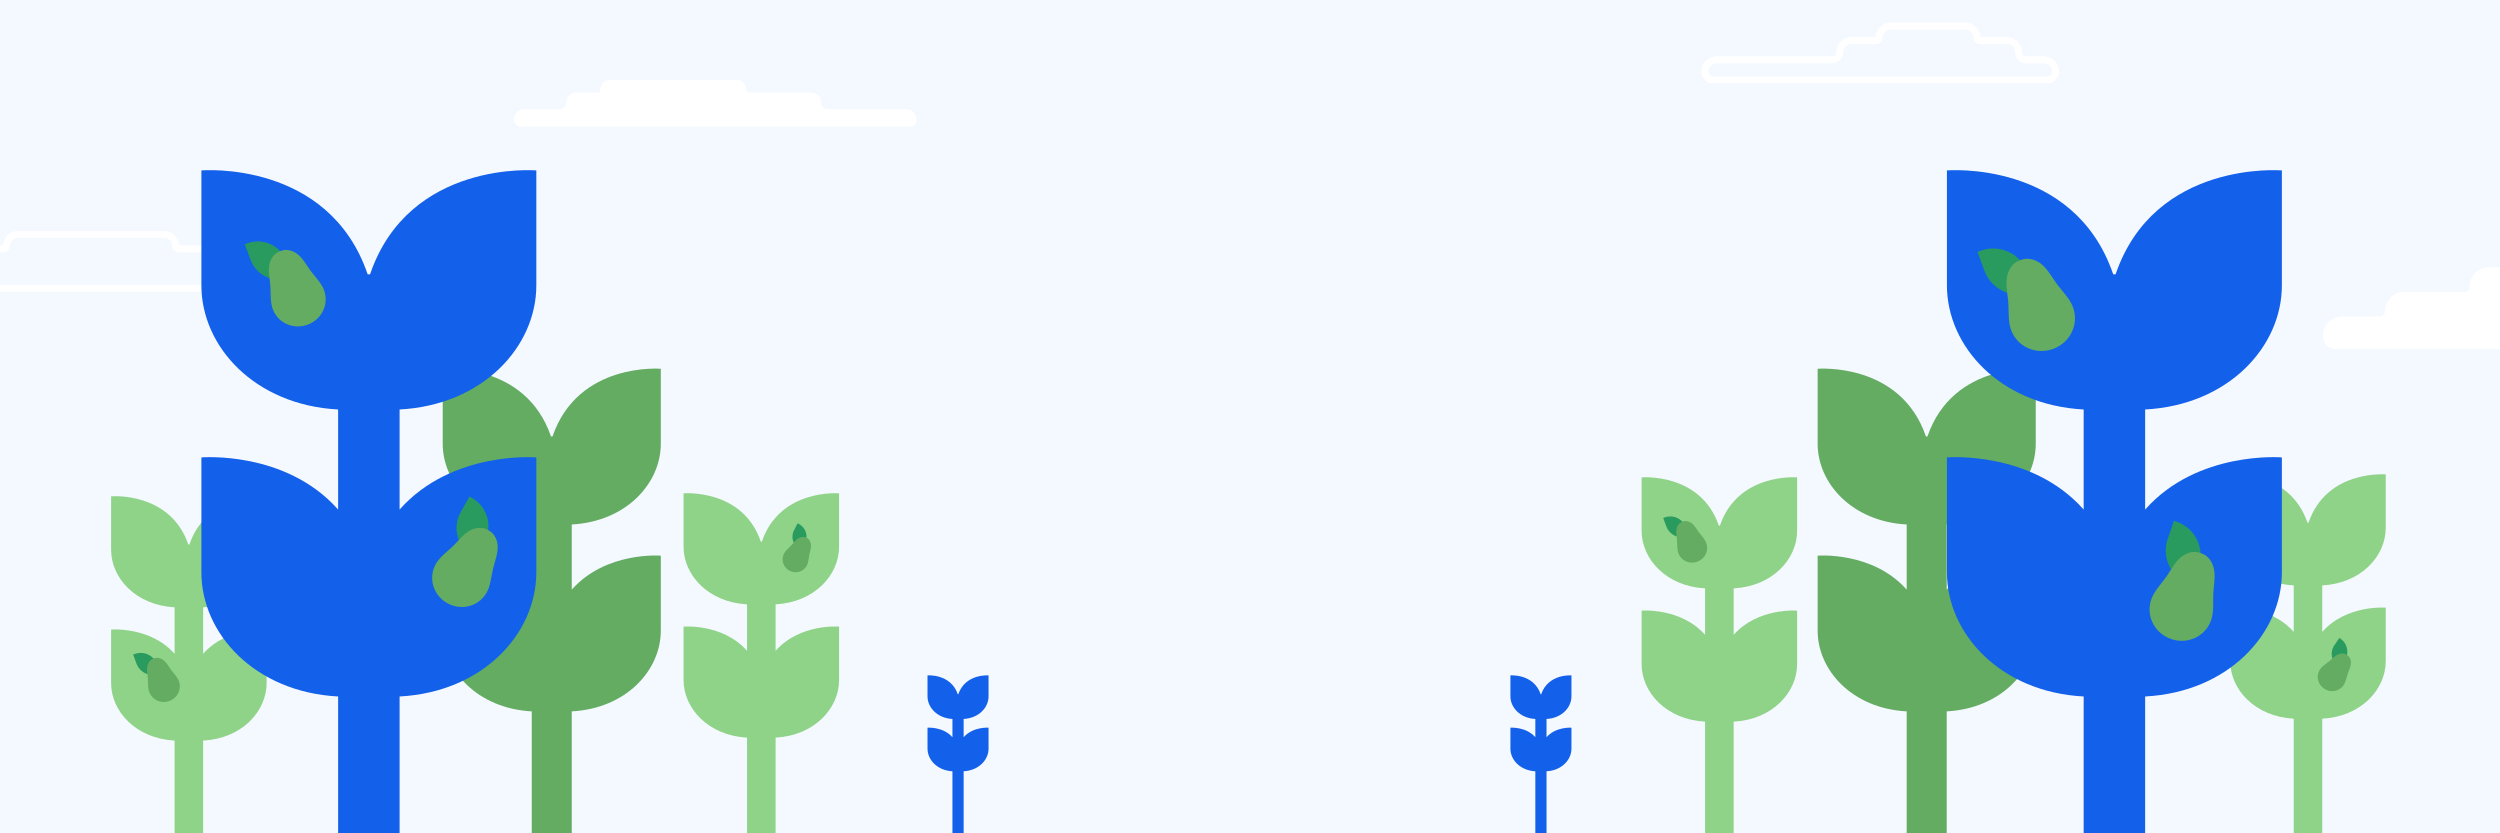
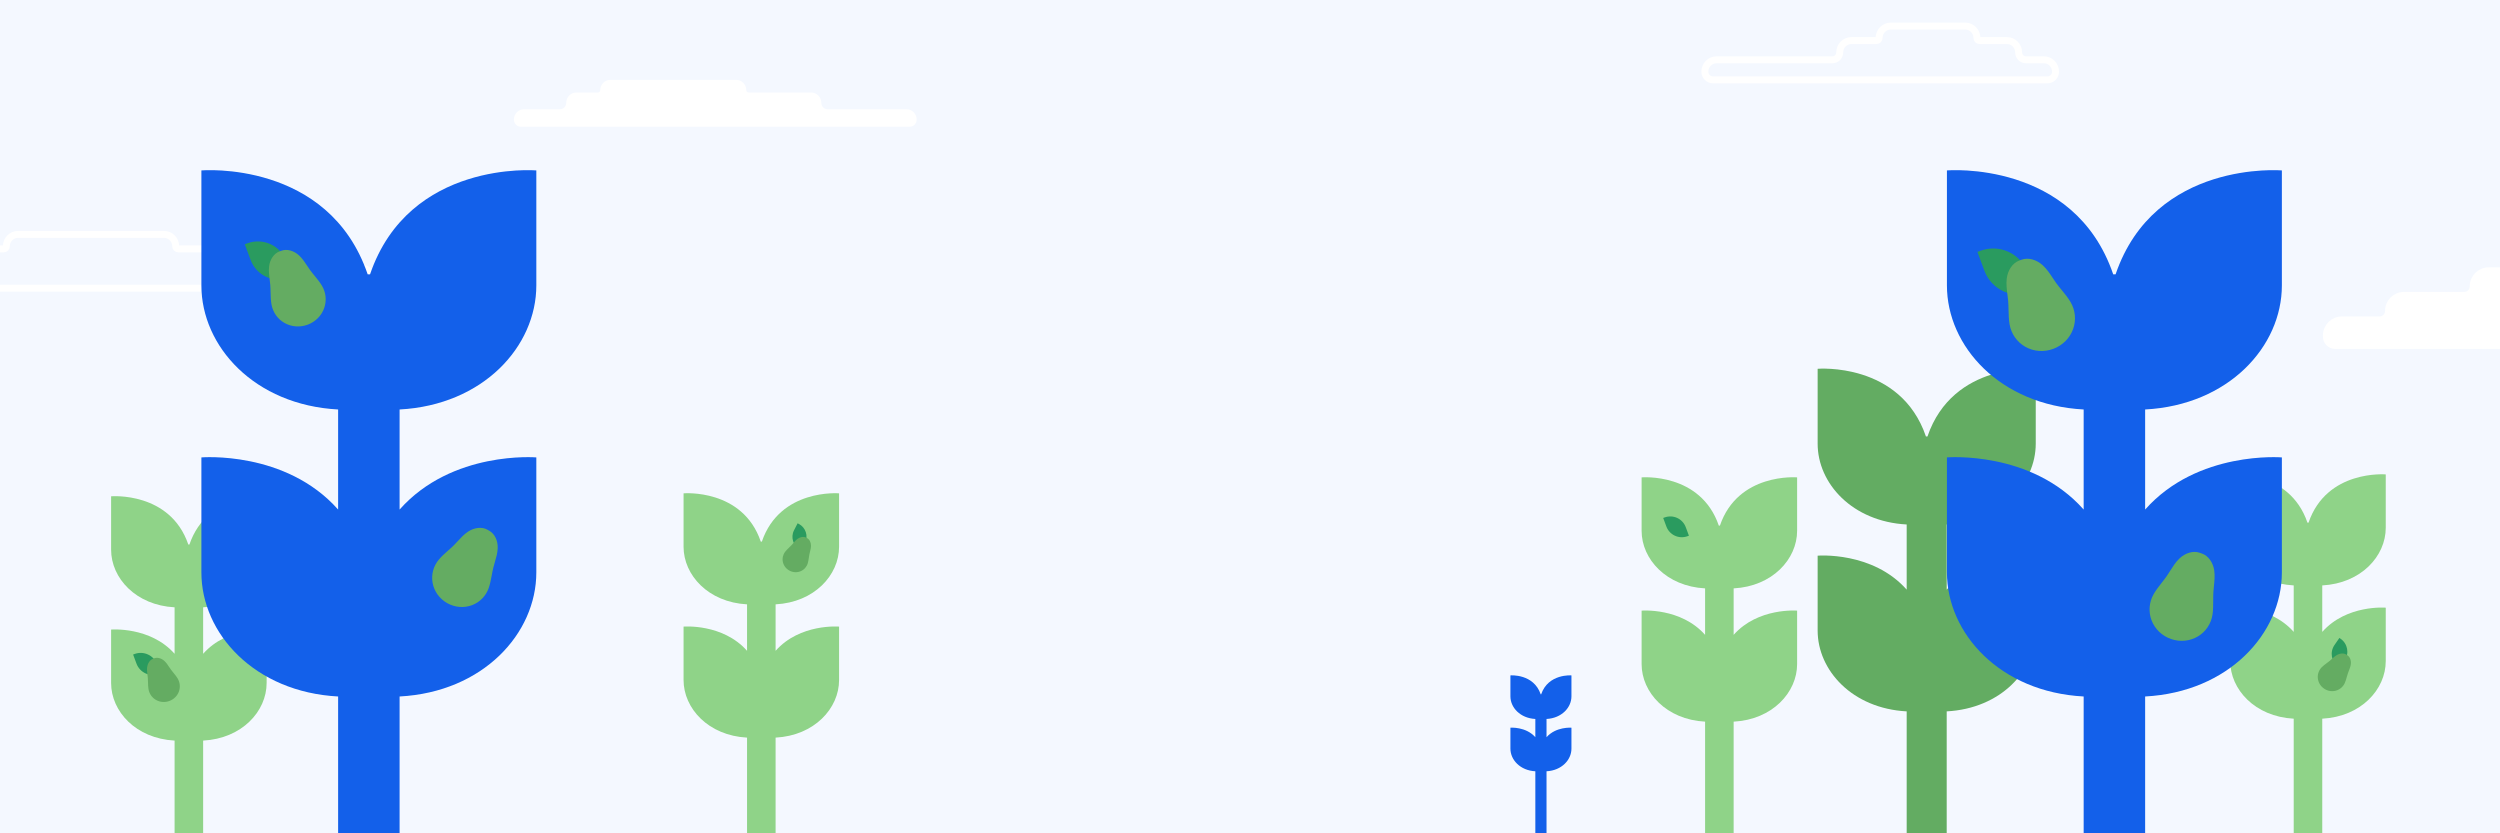
<svg xmlns="http://www.w3.org/2000/svg" width="1440" height="480" viewBox="0 0 1440 480" fill="none">
  <rect x="0" y="0" width="1440" height="480" fill="#333333" stroke="none" />
  <g clip-path="url(#clip0_155_2655)">
    <rect width="1440" height="480" fill="#F4F8FF" />
    <path d="M522.16 62.931H476.685C474.693 62.931 473.075 61.279 473.075 59.245C473.075 55.953 470.462 53.284 467.24 53.284H431.153C430.439 53.284 429.857 52.693 429.857 51.961C429.857 48.669 427.243 46 424.021 46H351.559C348.337 46 345.724 48.669 345.724 51.961C345.724 52.689 345.146 53.284 344.428 53.284H331.983C328.761 53.284 326.147 55.953 326.147 59.245C326.147 61.279 324.53 62.931 322.538 62.931H301.836C298.613 62.931 296 65.6 296 68.892C296 71.161 297.8 73 300.022 73H523.978C526.2 73 528 71.161 528 68.892C528 65.6 525.387 62.931 522.164 62.931H522.16Z" fill="white" />
    <path d="M208.234 154.439H155.506C153.196 154.439 151.321 152.542 151.321 150.207C151.321 146.428 148.291 143.363 144.555 143.363H102.712C101.885 143.363 101.21 142.685 101.21 141.844C101.21 138.065 98.179 135 94.443 135H10.425C6.689 135 3.659 138.065 3.659 141.844C3.659 142.68 2.988 143.363 2.157 143.363H-12.273C-16.009 143.363 -19.04 146.428 -19.04 150.207C-19.04 152.542 -20.915 154.439 -23.224 154.439H-47.234C-50.97 154.439 -54 157.504 -54 161.283C-54 163.889 -51.913 166 -49.336 166H210.336C212.913 166 215 163.889 215 161.283C215 157.504 211.97 154.439 208.234 154.439Z" stroke="white" stroke-width="4" stroke-linecap="round" stroke-linejoin="round" />
    <path d="M1177.23 34.439H1166.92C1164.61 34.439 1162.74 32.542 1162.74 30.207C1162.74 26.428 1159.71 23.363 1155.98 23.363H1140.21C1139.38 23.363 1138.7 22.685 1138.7 21.844C1138.7 18.065 1135.68 15 1131.94 15H1089.12C1085.39 15 1082.36 18.065 1082.36 21.844C1082.36 22.68 1081.69 23.363 1080.86 23.363H1066.43C1062.7 23.363 1059.67 26.428 1059.67 30.207C1059.67 32.542 1057.79 34.439 1055.49 34.439H988.763C985.029 34.439 982 37.504 982 41.283C982 43.889 984.086 46 986.662 46H1179.34C1181.91 46 1184 43.889 1184 41.283C1184 37.504 1180.97 34.439 1177.24 34.439H1177.23Z" stroke="white" stroke-width="4" stroke-linecap="round" stroke-linejoin="round" />
    <path d="M1521.84 179.125C1521.84 174.161 1517.86 170.138 1512.93 170.138H1492.24C1489.42 170.138 1487.13 167.834 1487.13 164.986C1487.13 160.023 1483.14 156 1478.22 156H1433.46C1428.54 156 1424.55 160.023 1424.55 164.986C1424.55 167.83 1422.26 170.138 1419.44 170.138H1384.69C1379.77 170.138 1375.78 174.161 1375.78 179.125C1375.78 181.968 1373.49 184.276 1370.67 184.276H1348.91C1343.99 184.276 1340 188.299 1340 193.263V193.848C1340 196.692 1342.28 199 1345.11 199H1544.89C1547.71 199 1550 196.696 1550 193.848V193.263C1550 188.299 1546.01 184.276 1541.09 184.276H1526.95C1524.13 184.276 1521.84 181.972 1521.84 179.125Z" fill="white" stroke="white" stroke-width="4" stroke-linecap="round" stroke-linejoin="round" />
    <path d="M890.8 480.006V444.256C899.567 443.788 905.153 437.642 905.153 431.227V419.156C905.153 419.156 896.306 418.415 890.8 424.63V414.127C899.567 413.66 905.153 407.513 905.153 401.099V389.028C905.153 389.028 891.809 387.905 887.699 399.935H887.454C883.344 387.905 870 389.028 870 389.028V401.099C870 407.513 875.586 413.66 884.353 414.127V424.63C878.847 418.415 870 419.156 870 419.156V431.227C870 437.642 875.586 443.788 884.353 444.256V480.006H890.805H890.8Z" fill="#1360EA" />
-     <path d="M555.052 480.006V444.256C563.819 443.788 569.405 437.642 569.405 431.227V419.156C569.405 419.156 560.559 418.415 555.052 424.63V414.127C563.819 413.66 569.405 407.513 569.405 401.099V389.028C569.405 389.028 556.061 387.905 551.951 399.935H551.706C547.596 387.905 534.252 389.028 534.252 389.028V401.099C534.252 407.513 539.839 413.66 548.605 414.127V424.63C543.099 418.415 534.252 419.156 534.252 419.156V431.227C534.252 437.642 539.839 443.788 548.605 444.256V480.006H555.058H555.052Z" fill="#1360EA" />
    <path d="M446.745 519.884V424.869C469.083 423.677 483.311 408.025 483.311 391.672V360.922C483.311 360.922 460.773 359.035 446.745 374.869V348.105C469.083 346.913 483.311 331.262 483.311 314.909V284.159C483.311 284.159 449.31 281.291 438.839 311.949H438.206C427.74 281.291 393.733 284.159 393.733 284.159V314.909C393.733 331.256 407.961 346.913 430.3 348.105V374.869C416.272 359.035 393.733 360.922 393.733 360.922V391.672C393.733 408.02 407.961 423.677 430.3 424.869V519.884H446.739H446.745ZM454.776 511.251C443.165 505.47 433.401 524.371 433.401 524.371C433.401 524.371 435.168 525.249 440.286 527.798C447.28 531.282 457.016 528.528 462.289 519.217L463.902 515.978L454.776 511.251Z" fill="#8FD388" />
    <path d="M461.576 316.872L460.931 316.541C456.878 314.462 455.278 309.498 457.352 305.455L459.426 301.414L460.071 301.745C464.123 303.825 465.724 308.789 463.649 312.832L461.576 316.872Z" fill="#2A9B5F" />
    <path d="M465.272 324.447C465.592 323.386 465.746 322.288 465.9 321.225C465.995 320.566 466.09 319.884 466.225 319.228C466.322 318.763 466.439 318.285 466.556 317.827C466.842 316.686 467.136 315.505 467.134 314.285C467.13 312.357 466.236 310.65 464.857 309.936C464.674 309.842 464.491 309.748 464.307 309.654C462.923 308.949 461.015 309.219 459.446 310.341C458.454 311.051 457.669 311.979 456.907 312.876C456.599 313.238 456.282 313.614 455.96 313.964C455.506 314.456 455.009 314.932 454.527 315.392C453.753 316.134 452.952 316.904 452.276 317.782C450.961 319.489 450.476 321.664 450.943 323.747C451.427 325.895 452.853 327.716 454.857 328.744C456.861 329.772 459.171 329.868 461.198 329.009C463.168 328.173 464.652 326.511 465.272 324.447Z" fill="#64AC62" />
    <path d="M117.011 514.182V426.579C139.35 425.387 153.578 409.736 153.578 393.383V362.633C153.578 362.633 131.039 360.746 117.011 376.58V349.815C139.35 348.624 153.578 332.972 153.578 316.619V285.869C153.578 285.869 119.576 283.001 109.105 313.66H108.472C98.007 283.001 64 285.869 64 285.869V316.619C64 332.966 78.228 348.624 100.566 349.815V376.58C86.538 360.746 64 362.633 64 362.633V393.383C64 409.73 78.228 425.387 100.566 426.579V514.182H117.006H117.011Z" fill="#8FD388" />
    <path d="M92.419 387.861L91.585 388.17C86.353 390.112 80.543 387.451 78.606 382.231L76.67 377.014L77.503 376.705C82.735 374.763 88.545 377.424 90.483 382.644L92.419 387.861Z" fill="#2A9B5F" />
    <path d="M102.322 390.789C101.628 389.622 100.763 388.573 99.93 387.554C99.413 386.924 98.875 386.274 98.394 385.609C98.053 385.137 97.719 384.635 97.401 384.15C96.607 382.948 95.784 381.706 94.679 380.698C92.933 379.106 90.651 378.501 88.864 379.157C88.628 379.245 88.392 379.332 88.155 379.42C86.373 380.088 85.038 382.036 84.754 384.381C84.574 385.866 84.764 387.344 84.943 388.774C85.016 389.352 85.093 389.95 85.143 390.53C85.212 391.348 85.232 392.19 85.249 393.006C85.278 394.32 85.311 395.681 85.545 397.018C86 399.619 87.565 401.857 89.833 403.158C92.175 404.499 94.999 404.716 97.587 403.756C100.174 402.796 102.173 400.788 103.073 398.245C103.948 395.773 103.674 393.057 102.322 390.789Z" fill="#64AC62" />
-     <path d="M329.335 565.428V409.751C360.669 408.08 380.625 386.122 380.625 363.195V320.072C380.625 320.072 349.018 317.427 329.335 339.635V302.1C360.669 300.429 380.625 278.472 380.625 255.545V212.422C380.625 212.422 332.932 208.402 318.254 251.399H317.371C302.687 208.402 255 212.422 255 212.422V255.545C255 278.472 274.956 300.429 306.284 302.1V339.635C286.607 317.427 255 320.072 255 320.072V363.195C255 386.122 274.956 408.08 306.284 409.751V565.428H329.341H329.335Z" fill="#63AC62" />
    <path d="M230.165 697.211V401.177C278.28 398.612 308.924 364.897 308.924 329.688V263.467C308.924 263.467 260.381 259.401 230.165 293.504V235.864C278.28 233.298 308.924 199.583 308.924 164.374V98.153C308.924 98.153 235.688 91.978 213.144 158.006H211.782C189.238 91.978 116.002 98.153 116.002 98.153V164.374C116.002 199.583 146.646 233.304 194.756 235.864V293.504C164.545 259.401 116.002 263.467 116.002 263.467V329.688C116.002 364.897 146.646 398.617 194.756 401.177V697.211H230.165Z" fill="#1360EA" />
-     <path d="M273.866 321.16L272.437 320.352C263.464 315.274 260.304 303.899 265.37 294.947L270.433 286L271.862 286.809C280.835 291.887 283.995 303.261 278.929 312.213L273.866 321.16Z" fill="#2A9B5F" />
    <path d="M281.525 338.635C282.345 336.264 282.796 333.794 283.243 331.404C283.519 329.923 283.797 328.389 284.163 326.919C284.424 325.875 284.735 324.805 285.041 323.779C285.792 321.226 286.568 318.583 286.675 315.823C286.845 311.462 284.982 307.518 281.928 305.775C281.522 305.546 281.117 305.317 280.712 305.087C277.645 303.366 273.305 303.799 269.654 306.191C267.343 307.704 265.482 309.732 263.675 311.689C262.945 312.481 262.193 313.301 261.433 314.063C260.36 315.134 259.194 316.165 258.061 317.16C256.24 318.766 254.357 320.433 252.747 322.357C249.615 326.097 248.318 330.971 249.181 335.725C250.077 340.628 253.132 344.877 257.57 347.388C262.007 349.899 267.223 350.331 271.887 348.574C276.421 346.867 279.931 343.245 281.525 338.635Z" fill="#64AC62" />
    <path d="M168.276 159.48L166.833 160.016C157.771 163.379 147.708 158.77 144.353 149.729L141 140.694L142.443 140.158C151.505 136.795 161.567 141.404 164.923 150.445L168.276 159.48Z" fill="#2A9B5F" />
    <path d="M185.429 164.551C184.225 162.53 182.727 160.714 181.284 158.949C180.39 157.857 179.458 156.731 178.625 155.58C178.035 154.762 177.456 153.893 176.905 153.054C175.53 150.972 174.104 148.819 172.191 147.074C169.168 144.317 165.215 143.269 162.12 144.405C161.711 144.557 161.302 144.709 160.892 144.861C157.806 146.019 155.493 149.391 155.001 153.454C154.689 156.025 155.018 158.584 155.329 161.061C155.456 162.063 155.589 163.098 155.675 164.103C155.795 165.519 155.829 166.978 155.858 168.391C155.909 170.667 155.965 173.024 156.371 175.34C157.159 179.845 159.869 183.72 163.798 185.975C167.854 188.295 172.746 188.673 177.227 187.01C181.708 185.347 185.17 181.869 186.729 177.465C188.244 173.184 187.77 168.479 185.429 164.551Z" fill="#64AC62" />
    <path d="M1337.62 508.98V413.965C1359.96 412.773 1374.19 397.122 1374.19 380.769V350.019C1374.19 350.019 1351.65 348.131 1337.62 363.965V337.201C1359.96 336.009 1374.19 320.358 1374.19 304.005V273.255C1374.19 273.255 1340.19 270.387 1329.72 301.046H1329.09C1318.62 270.387 1284.61 273.255 1284.61 273.255V304.005C1284.61 320.352 1298.84 336.009 1321.18 337.201V363.965C1307.15 348.131 1284.61 350.019 1284.61 350.019V380.769C1284.61 397.116 1298.84 412.773 1321.18 413.965V508.98H1337.62H1337.62Z" fill="#8FD388" />
    <path d="M1347.64 384.619L1346.98 384.166C1342.86 381.321 1341.82 375.677 1344.65 371.56L1347.49 367.445L1348.15 367.898C1352.27 370.743 1353.32 376.387 1350.48 380.504L1347.64 384.619Z" fill="#2A9B5F" />
    <path d="M1350.6 393.411C1351.1 392.298 1351.42 391.121 1351.74 389.983C1351.94 389.278 1352.14 388.547 1352.38 387.851C1352.55 387.356 1352.75 386.851 1352.94 386.368C1353.41 385.164 1353.9 383.918 1354.07 382.586C1354.34 380.481 1353.61 378.491 1352.21 377.516C1352.02 377.387 1351.83 377.259 1351.65 377.13C1350.24 376.165 1348.12 376.188 1346.24 377.189C1345.06 377.822 1344.07 378.725 1343.11 379.594C1342.73 379.947 1342.33 380.312 1341.92 380.648C1341.36 381.12 1340.75 381.569 1340.16 382.003C1339.21 382.702 1338.22 383.428 1337.36 384.29C1335.68 385.967 1334.85 388.272 1335.06 390.611C1335.28 393.024 1336.58 395.213 1338.62 396.62C1340.66 398.027 1343.17 398.46 1345.5 397.81C1347.77 397.178 1349.63 395.575 1350.6 393.411Z" fill="#64AC62" />
    <path d="M998.576 507.269V415.675C1020.91 414.483 1035.14 398.832 1035.14 382.479V351.729C1035.14 351.729 1012.6 349.842 998.576 365.676V338.911C1020.91 337.719 1035.14 322.068 1035.14 305.715V274.965C1035.14 274.965 1001.14 272.097 990.67 302.756H990.037C979.572 272.097 945.565 274.965 945.565 274.965V305.715C945.565 322.062 959.792 337.719 982.131 338.911V365.676C968.103 349.842 945.565 351.729 945.565 351.729V382.479C945.565 398.826 959.792 414.483 982.131 415.675V507.269H998.57H998.576Z" fill="#8FD388" />
    <path d="M972.817 308.558L972.033 308.849C967.11 310.676 961.644 308.172 959.822 303.261L958 298.353L958.784 298.062C963.707 296.235 969.173 298.738 970.995 303.649L972.817 308.558Z" fill="#2A9B5F" />
-     <path d="M982.135 311.312C981.481 310.214 980.668 309.228 979.884 308.269C979.398 307.676 978.892 307.064 978.439 306.439C978.119 305.995 977.804 305.522 977.505 305.067C976.758 303.936 975.983 302.766 974.944 301.818C973.301 300.32 971.154 299.751 969.473 300.369C969.251 300.451 969.028 300.534 968.806 300.616C967.129 301.245 965.873 303.077 965.606 305.284C965.436 306.68 965.615 308.071 965.784 309.417C965.853 309.961 965.925 310.523 965.972 311.069C966.037 311.838 966.056 312.631 966.071 313.399C966.099 314.635 966.13 315.915 966.35 317.173C966.778 319.62 968.25 321.725 970.385 322.95C972.588 324.211 975.245 324.416 977.68 323.513C980.114 322.609 981.994 320.72 982.841 318.327C983.665 316.002 983.407 313.446 982.135 311.312Z" fill="#64AC62" />
    <path d="M1121.3 565.428V409.751C1152.63 408.08 1172.59 386.122 1172.59 363.195V320.072C1172.59 320.072 1140.98 317.427 1121.3 339.635V302.1C1152.63 300.429 1172.59 278.472 1172.59 255.545V212.422C1172.59 212.422 1124.9 208.402 1110.22 251.399H1109.34C1094.65 208.402 1046.96 212.422 1046.96 212.422V255.545C1046.96 278.472 1066.92 300.429 1098.25 302.1V339.635C1078.57 317.427 1046.96 320.072 1046.96 320.072V363.195C1046.96 386.122 1066.92 408.08 1098.25 409.751V565.428H1121.31H1121.3Z" fill="#63AC62" />
    <path d="M1235.6 637.342V401.177C1283.71 398.612 1314.36 364.897 1314.36 329.688V263.467C1314.36 263.467 1265.81 259.401 1235.6 293.504V235.864C1283.71 233.298 1314.36 199.583 1314.36 164.374V98.153C1314.36 98.153 1241.12 91.978 1218.58 158.006H1217.21C1194.67 91.978 1121.43 98.153 1121.43 98.153V164.374C1121.43 199.583 1152.08 233.304 1200.19 235.864V293.504C1169.98 259.401 1121.43 263.467 1121.43 263.467V329.688C1121.43 364.897 1152.08 398.617 1200.19 401.177V637.342H1235.6Z" fill="#1360EA" />
    <path d="M1171.89 167.753L1170.15 168.399C1159.22 172.454 1147.09 166.897 1143.04 155.996L1139 145.101L1140.74 144.455C1151.67 140.4 1163.8 145.957 1167.85 156.858L1171.89 167.753Z" fill="#2A9B5F" />
    <path d="M1192.57 173.867C1191.12 171.431 1189.32 169.241 1187.58 167.113C1186.5 165.796 1185.37 164.438 1184.37 163.051C1183.66 162.064 1182.96 161.016 1182.3 160.004C1180.64 157.494 1178.92 154.898 1176.61 152.794C1172.97 149.469 1168.2 148.205 1164.47 149.576C1163.97 149.759 1163.48 149.942 1162.99 150.125C1159.26 151.521 1156.48 155.588 1155.88 160.487C1155.51 163.587 1155.9 166.673 1156.28 169.66C1156.43 170.868 1156.59 172.116 1156.7 173.328C1156.84 175.035 1156.88 176.794 1156.92 178.499C1156.98 181.243 1157.05 184.085 1157.53 186.878C1158.49 192.31 1161.75 196.983 1166.49 199.701C1171.38 202.5 1177.28 202.955 1182.68 200.949C1188.09 198.944 1192.26 194.751 1194.14 189.44C1195.97 184.277 1195.4 178.604 1192.57 173.867Z" fill="#64AC62" />
-     <path d="M1262.78 336.869L1261.09 336.287C1250.51 332.631 1244.9 321.107 1248.55 310.55L1252.19 300L1253.88 300.582C1264.46 304.238 1270.07 315.763 1266.42 326.319L1262.78 336.869Z" fill="#2A9B5F" />
    <path d="M1274.4 354.022C1274.81 351.329 1274.8 348.603 1274.81 345.962C1274.81 344.327 1274.81 342.634 1274.91 340.992C1274.98 339.826 1275.1 338.622 1275.23 337.467C1275.53 334.592 1275.83 331.618 1275.41 328.649C1274.73 323.958 1271.96 320.113 1268.36 318.854C1267.88 318.689 1267.4 318.524 1266.92 318.359C1263.31 317.124 1258.76 318.441 1255.33 321.714C1253.16 323.785 1251.58 326.317 1250.03 328.762C1249.41 329.751 1248.77 330.775 1248.1 331.738C1247.17 333.093 1246.13 334.423 1245.11 335.709C1243.49 337.783 1241.8 339.933 1240.46 342.304C1237.85 346.914 1237.43 352.374 1239.29 357.281C1241.21 362.34 1245.31 366.276 1250.54 368.084C1255.77 369.892 1261.43 369.327 1266.06 366.533C1270.57 363.817 1273.6 359.259 1274.4 354.022Z" fill="#64AC62" />
  </g>
  <defs>
    <clipPath id="clip0_155_2655">
      <rect width="1440" height="480" fill="white" />
    </clipPath>
  </defs>
</svg>